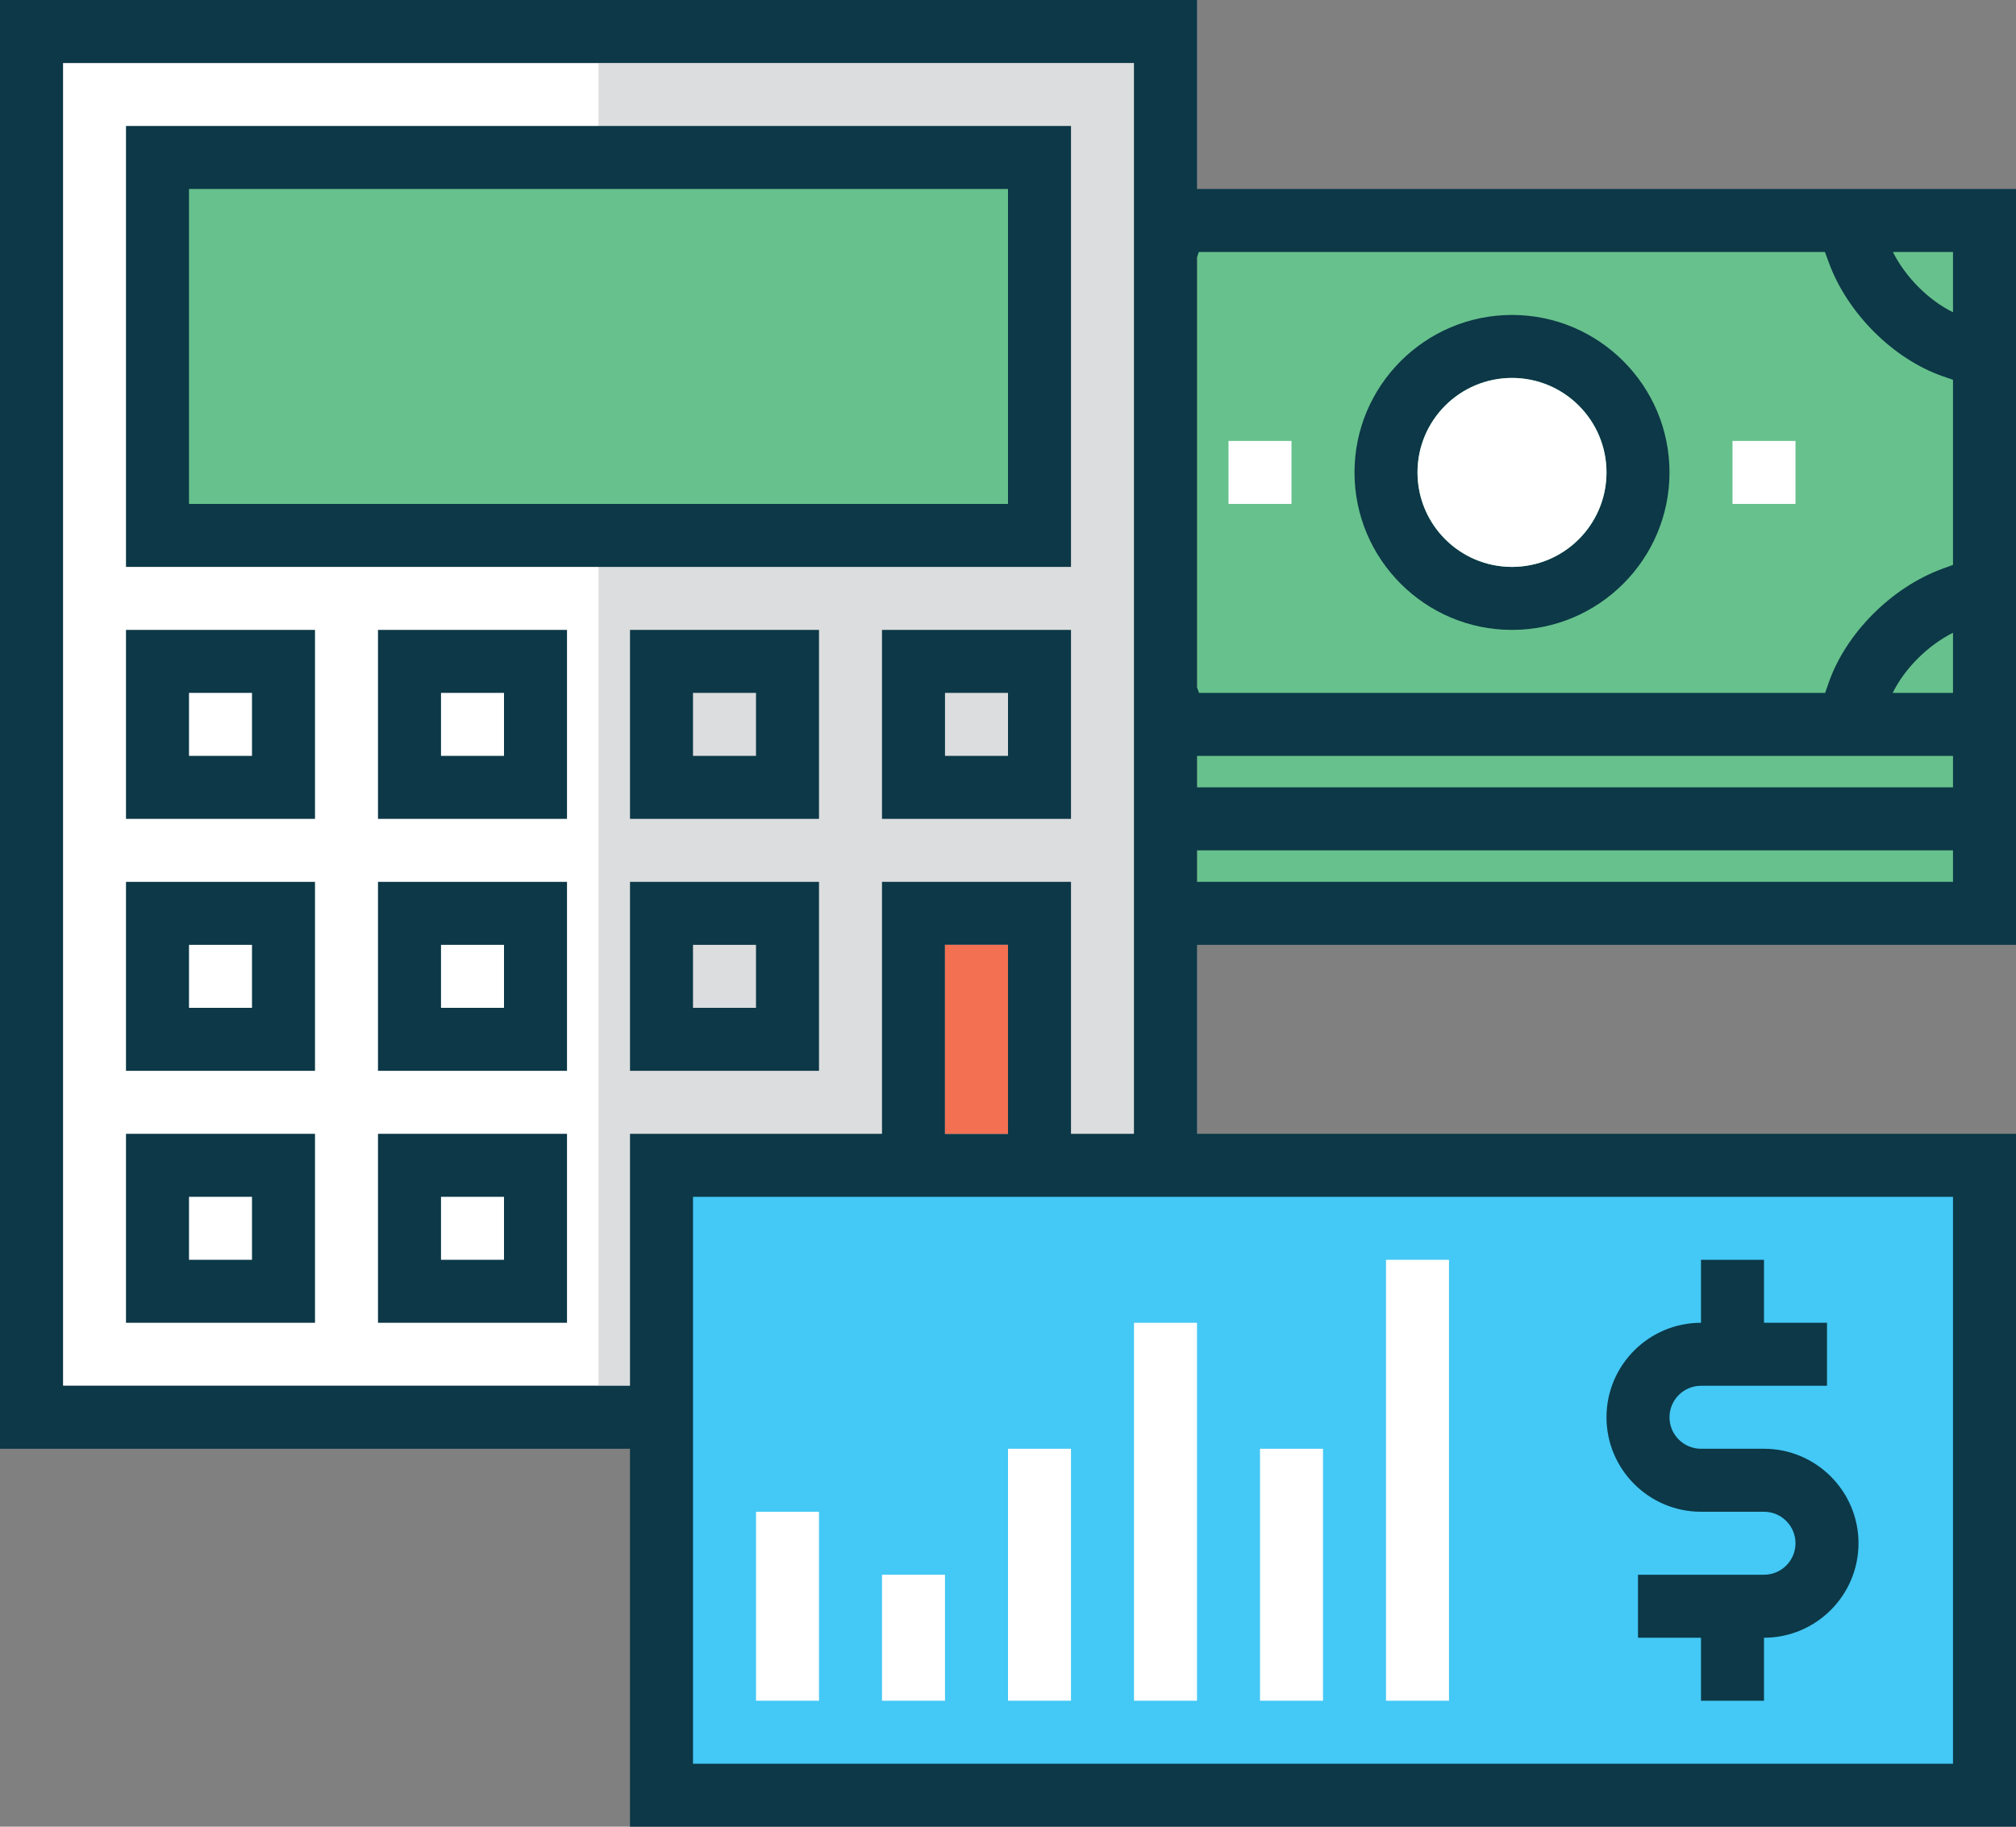
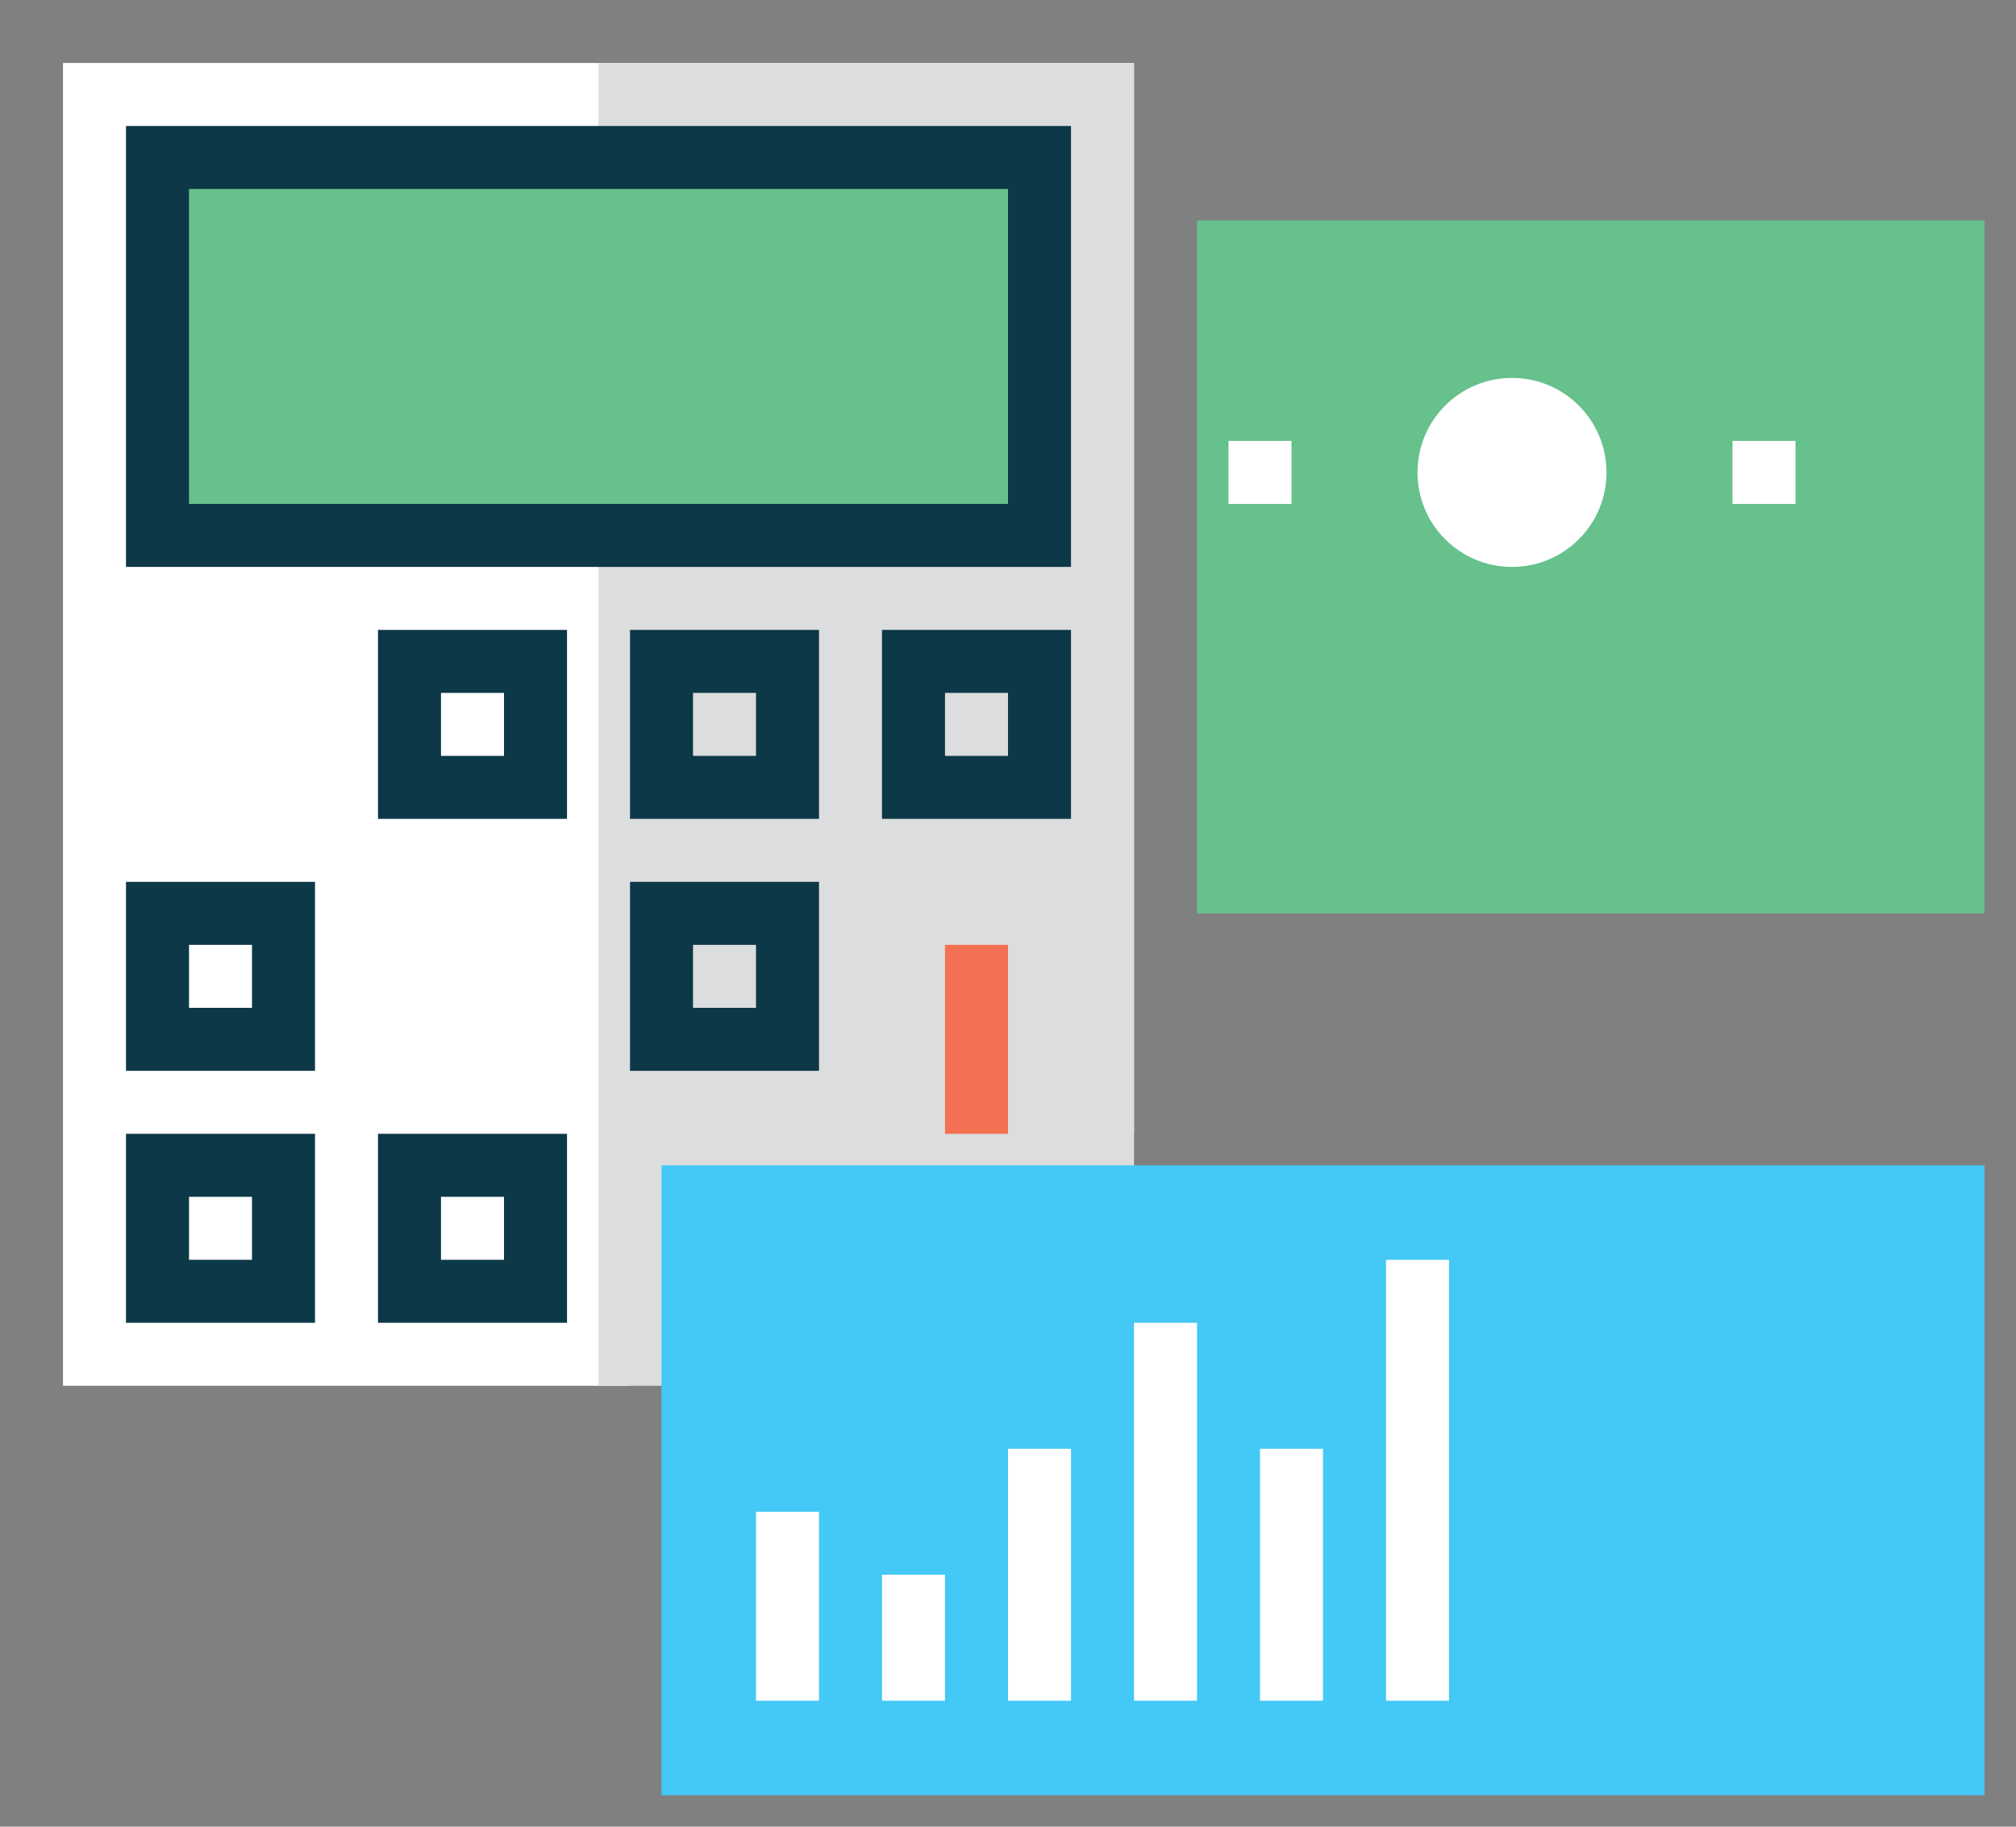
<svg xmlns="http://www.w3.org/2000/svg" version="1.1" x="0px" y="0px" viewBox="0 0 64 58" style="enable-background:new 0 0 64 58;" xml:space="preserve">
  <rect x="0" y="0" width="64" height="58" fill="#808080" stroke="none" />
  <g id="calculation">
    <g>
      <polygon style="fill:#FFFFFF;" points="34,36 34,28 28,28 28,36 20,36 20,44 2,44 2,2 36,2 36,36   " />
      <rect x="19" y="2" style="fill:#DCDDDE;" width="17" height="42" />
      <rect x="38" y="7" style="fill:#67C18C;" width="25" height="22" />
      <rect x="5" y="5" style="fill:#67C18C;" width="28" height="12" />
      <rect x="21" y="37" style="fill:#44C8F5;" width="42" height="20" />
      <rect x="55" y="14" style="fill:#FFFFFF;" width="2" height="2" />
      <rect x="39" y="14" style="fill:#FFFFFF;" width="2" height="2" />
-       <path style="fill:#0C3847;" d="M48,10c-2.757,0-5,2.243-5,5s2.243,5,5,5s5-2.243,5-5S50.757,10,48,10z M48,18    c-1.654,0-3-1.346-3-3s1.346-3,3-3s3,1.346,3,3S49.654,18,48,18z" />
-       <path style="fill:#0C3847;" d="M4,26h6v-6H4V26z M6,22h2v2H6V22z" />
      <path style="fill:#0C3847;" d="M20,26h6v-6h-6V26z M22,22h2v2h-2V22z" />
      <path style="fill:#0C3847;" d="M28,26h6v-6h-6V26z M30,22h2v2h-2V22z" />
      <path style="fill:#0C3847;" d="M4,34h6v-6H4V34z M6,30h2v2H6V30z" />
      <path style="fill:#0C3847;" d="M20,34h6v-6h-6V34z M22,30h2v2h-2V30z" />
      <path style="fill:#0C3847;" d="M4,42h6v-6H4V42z M6,38h2v2H6V38z" />
      <path style="fill:#0C3847;" d="M12,26h6v-6h-6V26z M14,22h2v2h-2V22z" />
-       <path style="fill:#0C3847;" d="M12,34h6v-6h-6V34z M14,30h2v2h-2V30z" />
      <path style="fill:#0C3847;" d="M12,42h6v-6h-6V42z M14,38h2v2h-2V38z" />
      <path style="fill:#0C3847;" d="M4,4v14h30V4H4z M32,16H6V6h26V16z" />
      <rect x="36" y="42" style="fill:#FFFFFF;" width="2" height="12" />
      <rect x="44" y="40" style="fill:#FFFFFF;" width="2" height="14" />
      <rect x="40" y="46" style="fill:#FFFFFF;" width="2" height="8" />
      <rect x="32" y="46" style="fill:#FFFFFF;" width="2" height="8" />
      <rect x="28" y="50" style="fill:#FFFFFF;" width="2" height="4" />
      <rect x="24" y="48" style="fill:#FFFFFF;" width="2" height="6" />
-       <path style="fill:#0C3847;" d="M54,48h2c0.551,0,1,0.448,1,1s-0.449,1-1,1h-2h-2v2h2v2h2v-2c1.654,0,3-1.346,3-3s-1.346-3-3-3h-2    c-0.551,0-1-0.448-1-1s0.449-1,1-1h2h2v-2h-2v-2h-2v2c-1.654,0-3,1.346-3,3S52.346,48,54,48z" />
-       <path style="fill:#0C3847;" d="M38,6V0H0v46h20v12h44V36H38v-6h24h2v-2v-1v-2v-1v-2V6H38z M62,56H22V38h40V56z M32,36h-2v-6h2V36z     M34,36v-8h-6v8h-8v8H2V2h34v34H34z M62,28H38v-1h24V28z M62,25H38v-1h24V25z M62,22h-1.914c0.38-0.776,1.115-1.509,1.914-1.909    V22z M62,17.935l-0.345,0.127c-1.605,0.59-3.051,2.04-3.599,3.608L57.941,22H38.065L38,21.823V8.169L38.059,8h19.875l0.127,0.345    c0.589,1.604,2.04,3.051,3.608,3.6L62,12.059V17.935z M62,9.914C61.224,9.534,60.491,8.799,60.091,8H62V9.914z" />
      <rect x="30" y="30" style="fill:#F37053;" width="2" height="6" />
      <circle style="fill:#FFFFFF;" cx="48" cy="15" r="3" />
    </g>
  </g>
  <g id="Layer_1">
</g>
</svg>